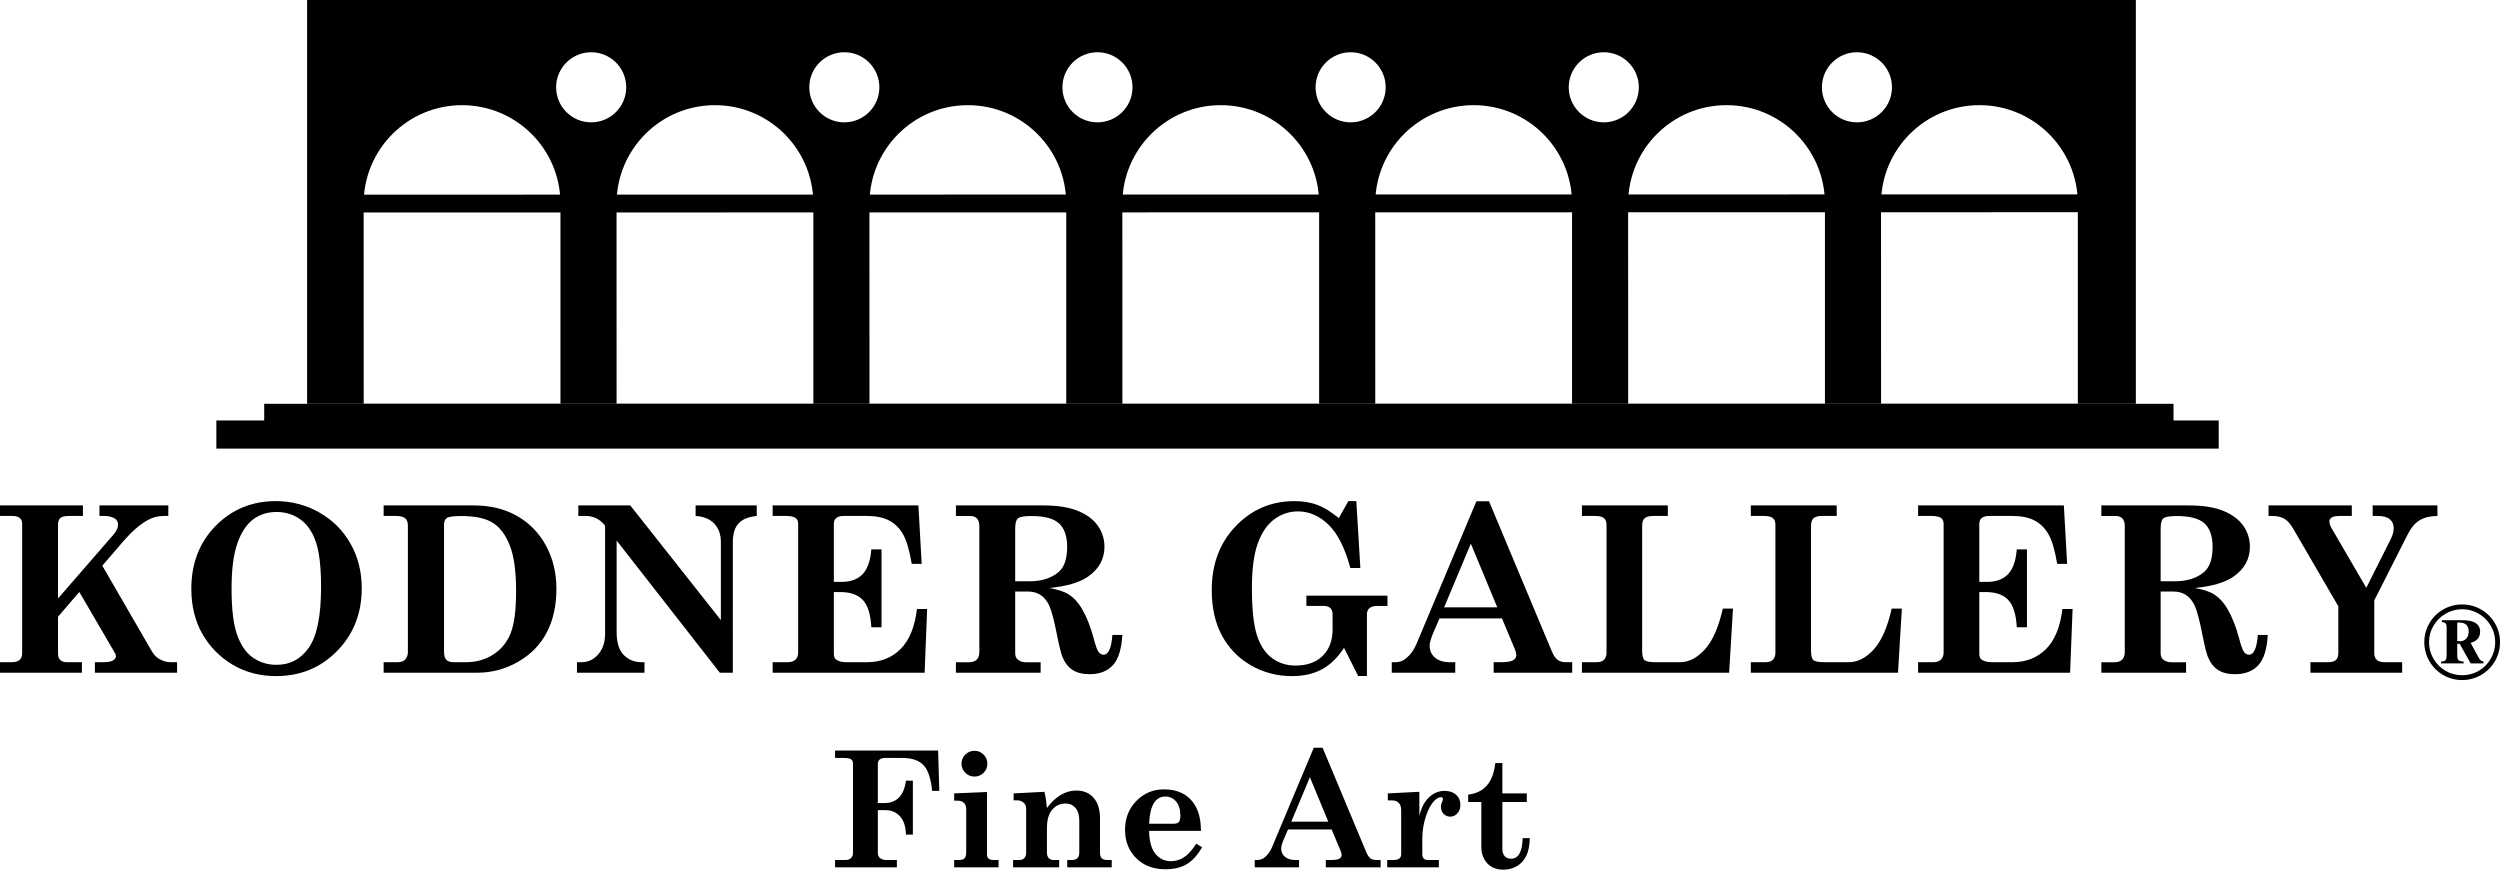
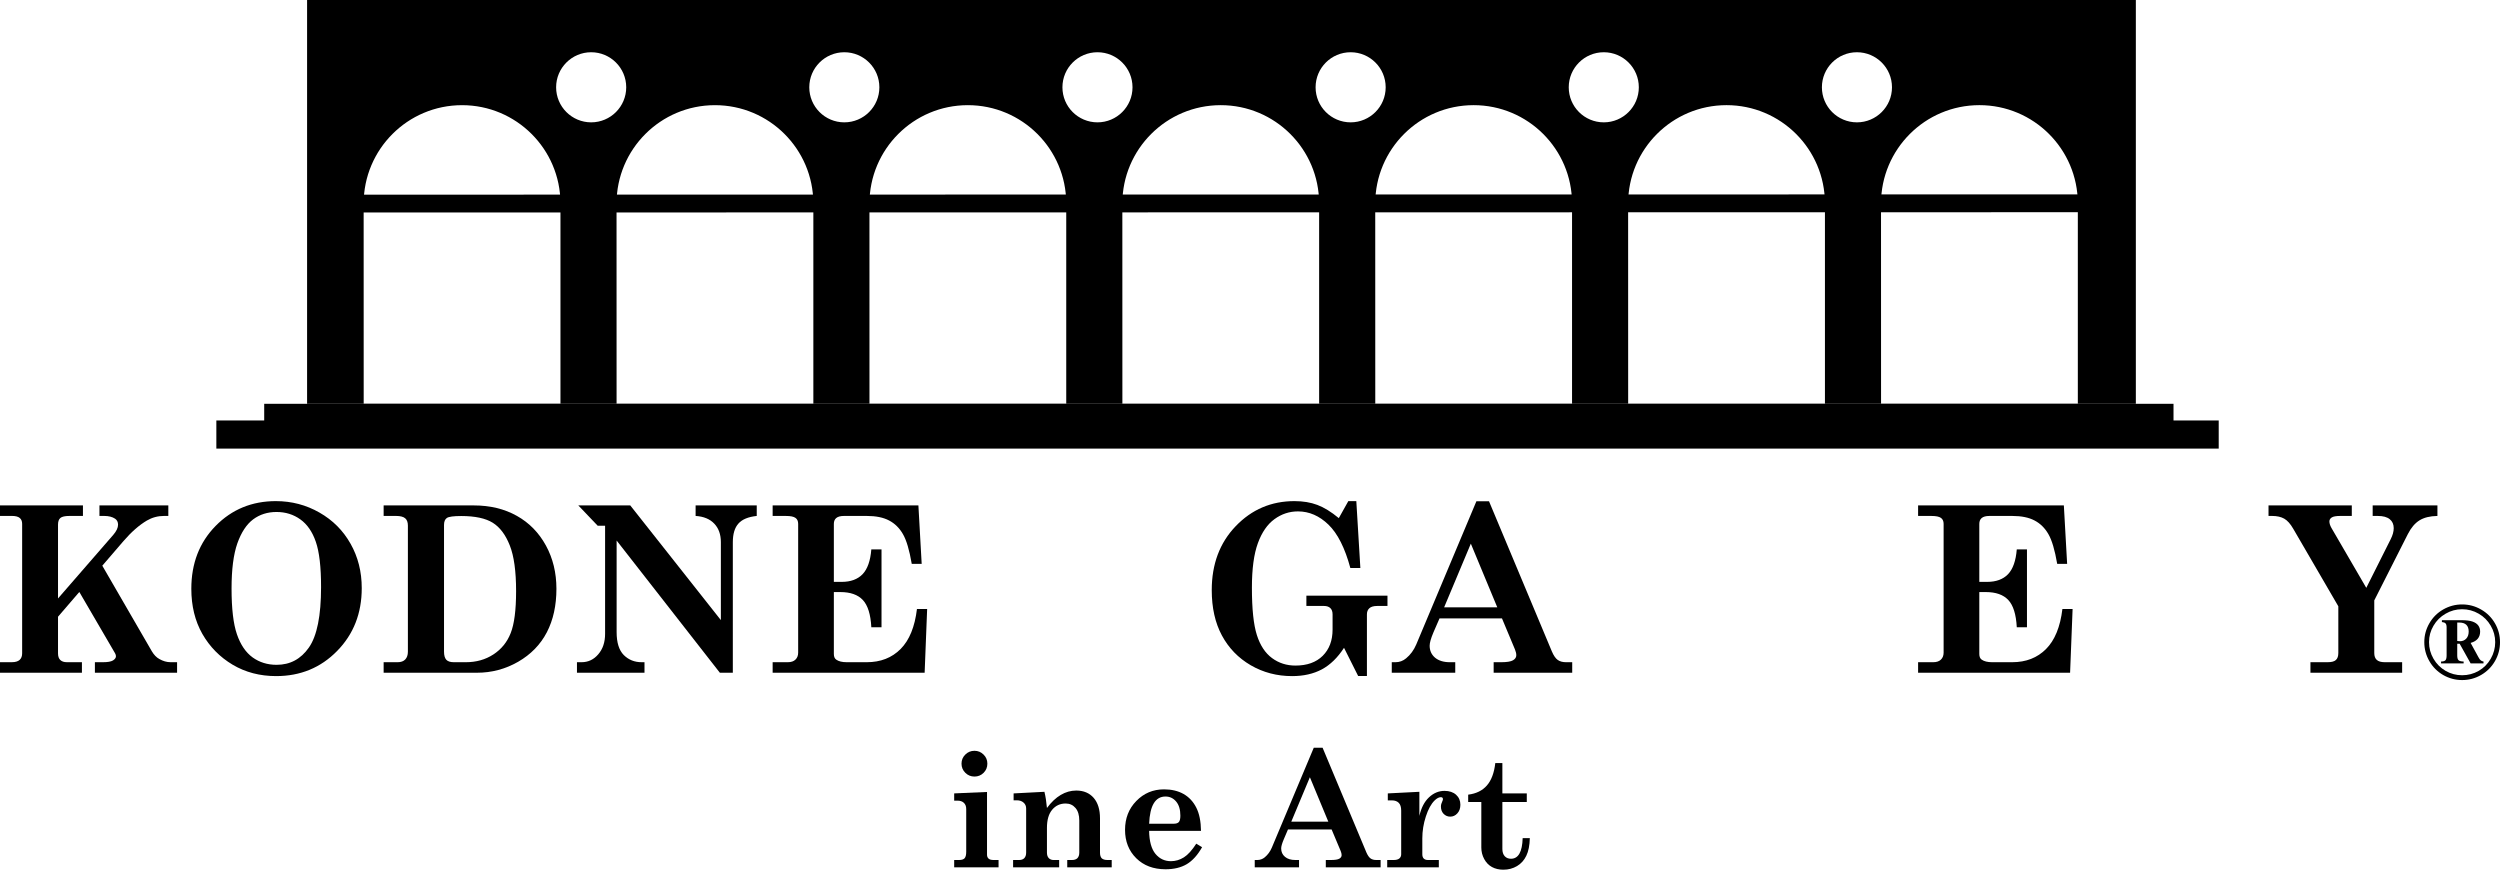
<svg xmlns="http://www.w3.org/2000/svg" xmlns:ns1="http://www.inkscape.org/namespaces/inkscape" xmlns:ns2="http://sodipodi.sourceforge.net/DTD/sodipodi-0.dtd" xmlns:xlink="http://www.w3.org/1999/xlink" width="463.897pt" height="161.379pt" viewBox="0 0 463.897 161.379" version="1.1" id="svg3355" ns1:version="0.91 r13725" ns2:docname="kodner_svg.svg">
  <ns2:namedview pagecolor="#ffffff" bordercolor="#666666" borderopacity="1" objecttolerance="10" gridtolerance="10" guidetolerance="10" ns1:pageopacity="0" ns1:pageshadow="2" ns1:window-width="1873" ns1:window-height="1056" id="namedview3491" showgrid="false" fit-margin-top="0" fit-margin-left="0" fit-margin-right="0" fit-margin-bottom="0" ns1:zoom="0.90909091" ns1:cx="270.12315" ns1:cy="19.586838" ns1:window-x="47" ns1:window-y="24" ns1:window-maximized="1" ns1:current-layer="svg3355" />
  <defs id="defs3357">
    <g id="g3359">
      <symbol overflow="visible" id="glyph0-0" style="overflow:visible">
        <path style="stroke:none" d="m 3.75,0 0,-18.75 15,0 0,18.75 z m 0.469,-0.469 14.062,0 0,-17.812 -14.062,0 z m 0,0" id="path3362" ns1:connector-curvature="0" />
      </symbol>
      <symbol overflow="visible" id="glyph0-1" style="overflow:visible">
-         <path style="stroke:none" d="m 1.359,-21.672 19.125,0 0.219,7.484 -1.328,0 c -0.23,-2.312 -0.766,-3.906 -1.609,-4.781 -0.844,-0.883 -2.148,-1.328 -3.906,-1.328 l -3.203,0 c -0.469,0 -0.812,0.102 -1.031,0.297 -0.219,0.188 -0.328,0.465 -0.328,0.828 l 0,7.25 1.172,0 c 2.332,0 3.68,-1.383 4.047,-4.156 l 1.281,0 0,10 -1.281,0 c -0.043,-1.07 -0.219,-1.914 -0.531,-2.531 -0.312,-0.625 -0.746,-1.113 -1.297,-1.469 -0.555,-0.352 -1.188,-0.531 -1.906,-0.531 l -1.484,0 0,7.906 c 0,0.418 0.113,0.727 0.344,0.922 0.32,0.281 0.703,0.422 1.141,0.422 l 2.047,0 0,1.359 -11.469,0 0,-1.359 1.922,0 c 0.445,0 0.789,-0.117 1.031,-0.359 0.25,-0.238 0.375,-0.539 0.375,-0.906 l 0,-16.547 c 0,-0.426 -0.121,-0.719 -0.359,-0.875 -0.242,-0.164 -0.73,-0.25 -1.469,-0.25 l -1.5,0 z m 0,0" id="path3365" ns1:connector-curvature="0" />
-       </symbol>
+         </symbol>
      <symbol overflow="visible" id="glyph0-2" style="overflow:visible">
        <path style="stroke:none" d="m 5.438,-21.625 c 0.656,0 1.219,0.234 1.688,0.703 0.469,0.461 0.703,1.023 0.703,1.688 0,0.668 -0.234,1.234 -0.703,1.703 -0.469,0.461 -1.031,0.688 -1.688,0.688 -0.668,0 -1.234,-0.234 -1.703,-0.703 -0.469,-0.469 -0.703,-1.031 -0.703,-1.688 0,-0.664 0.234,-1.227 0.703,-1.688 C 4.203,-21.391 4.77,-21.625 5.438,-21.625 Z m -3.766,7.906 6.094,-0.266 0,11.641 c 0,0.312 0.098,0.559 0.297,0.734 0.195,0.168 0.504,0.25 0.922,0.25 l 0.922,0 0,1.359 -8.234,0 0,-1.359 0.906,0 c 0.488,0 0.832,-0.109 1.031,-0.328 0.195,-0.227 0.297,-0.625 0.297,-1.188 l 0,-7.938 c 0,-0.5 -0.148,-0.883 -0.438,-1.156 C 3.188,-12.238 2.789,-12.375 2.281,-12.375 l -0.609,0 z m 0,0" id="path3368" ns1:connector-curvature="0" />
      </symbol>
      <symbol overflow="visible" id="glyph0-3" style="overflow:visible">
        <path style="stroke:none" d="m 19.734,-1.359 0,1.359 -8.25,0 0,-1.359 0.859,0 c 0.457,0 0.801,-0.113 1.031,-0.344 0.227,-0.238 0.344,-0.582 0.344,-1.031 l 0,-5.953 c 0,-1.008 -0.234,-1.785 -0.703,-2.328 -0.469,-0.551 -1.078,-0.828 -1.828,-0.828 -1.023,0 -1.855,0.387 -2.5,1.156 -0.648,0.773 -0.969,1.891 -0.969,3.359 l 0,4.594 c 0,0.449 0.113,0.793 0.344,1.031 0.227,0.23 0.523,0.344 0.891,0.344 l 1.031,0 0,1.359 -8.547,0 0,-1.359 1.109,0 c 0.426,0 0.75,-0.113 0.969,-0.344 0.227,-0.238 0.344,-0.582 0.344,-1.031 l 0,-8.172 c 0,-0.469 -0.164,-0.836 -0.484,-1.109 -0.312,-0.281 -0.73,-0.422 -1.25,-0.422 l -0.594,0 0,-1.281 5.719,-0.297 c 0.207,0.836 0.363,1.836 0.469,3 0.801,-1.082 1.656,-1.891 2.562,-2.422 0.906,-0.539 1.863,-0.812 2.875,-0.812 1.363,0 2.441,0.453 3.234,1.359 0.781,0.906 1.172,2.172 1.172,3.797 l 0,6.359 c 0,0.492 0.109,0.844 0.328,1.062 0.227,0.211 0.586,0.312 1.078,0.312 z m 0,0" id="path3371" ns1:connector-curvature="0" />
      </symbol>
      <symbol overflow="visible" id="glyph0-4" style="overflow:visible">
        <path style="stroke:none" d="m 15.625,-6.766 -9.625,0 c 0.031,1.93 0.422,3.352 1.172,4.266 0.75,0.906 1.707,1.359 2.875,1.359 0.844,0 1.641,-0.234 2.391,-0.703 0.75,-0.469 1.52,-1.316 2.312,-2.547 l 1.078,0.656 c -0.836,1.469 -1.789,2.523 -2.859,3.156 -1.062,0.625 -2.371,0.938 -3.922,0.938 -2.242,0 -4.055,-0.68 -5.438,-2.047 -1.387,-1.375 -2.078,-3.129 -2.078,-5.266 0,-2.145 0.695,-3.93 2.094,-5.359 1.395,-1.438 3.109,-2.156 5.141,-2.156 1.406,0 2.613,0.289 3.625,0.859 1.008,0.574 1.797,1.418 2.359,2.531 0.562,1.105 0.852,2.543 0.875,4.312 z M 6,-8.094 l 4.594,0 c 0.426,0 0.734,-0.102 0.922,-0.312 0.188,-0.219 0.281,-0.609 0.281,-1.172 0,-1.133 -0.262,-2.008 -0.781,-2.625 -0.523,-0.625 -1.184,-0.938 -1.984,-0.938 -0.938,0 -1.664,0.422 -2.172,1.266 -0.5,0.836 -0.789,2.094 -0.859,3.781 z m 0,0" id="path3374" ns1:connector-curvature="0" />
      </symbol>
      <symbol overflow="visible" id="glyph0-5" style="overflow:visible">
        <path style="stroke:none" d="" id="path3377" ns1:connector-curvature="0" />
      </symbol>
      <symbol overflow="visible" id="glyph0-6" style="overflow:visible">
        <path style="stroke:none" d="m 12.203,-22.188 8.125,19.422 c 0.238,0.543 0.492,0.914 0.766,1.109 0.27,0.199 0.629,0.297 1.078,0.297 l 0.797,0 0,1.359 -10.172,0 0,-1.359 0.953,0 c 0.758,0 1.281,-0.082 1.562,-0.25 0.281,-0.164 0.422,-0.383 0.422,-0.656 0,-0.219 -0.059,-0.469 -0.172,-0.75 l -1.688,-4.016 -8.094,0 L 5,-5.203 C 4.676,-4.441 4.516,-3.875 4.516,-3.5 c 0,0.637 0.234,1.152 0.703,1.547 0.469,0.398 1.109,0.594 1.922,0.594 l 0.688,0 0,1.359 -8.219,0 0,-1.359 0.469,0 c 0.52,0 0.984,-0.164 1.391,-0.5 0.562,-0.469 1,-1.066 1.312,-1.797 L 10.562,-22.188 Z m -2.359,5.469 -3.453,8.25 6.875,0 z m 0,0" id="path3380" ns1:connector-curvature="0" />
      </symbol>
      <symbol overflow="visible" id="glyph0-7" style="overflow:visible">
        <path style="stroke:none" d="m 10.859,-1.359 0,1.359 -9.578,0 0,-1.359 1.188,0 c 0.477,0 0.832,-0.094 1.062,-0.281 C 3.758,-1.836 3.875,-2.098 3.875,-2.422 l 0,-8.109 c 0,-0.656 -0.152,-1.133 -0.453,-1.438 -0.305,-0.301 -0.719,-0.453 -1.25,-0.453 l -0.781,0 0,-1.297 5.859,-0.297 0,4.469 c 0.344,-1.5 0.938,-2.645 1.781,-3.438 0.852,-0.801 1.812,-1.203 2.875,-1.203 0.906,0 1.625,0.242 2.156,0.719 0.531,0.48 0.797,1.102 0.797,1.859 0,0.656 -0.188,1.188 -0.562,1.594 -0.367,0.406 -0.809,0.609 -1.328,0.609 -0.469,0 -0.875,-0.172 -1.219,-0.516 -0.336,-0.352 -0.5,-0.805 -0.5,-1.359 0,-0.301 0.082,-0.617 0.25,-0.953 0.082,-0.188 0.125,-0.316 0.125,-0.391 0,-0.133 -0.031,-0.234 -0.094,-0.297 -0.062,-0.062 -0.164,-0.094 -0.297,-0.094 -0.355,0 -0.742,0.203 -1.156,0.609 -0.648,0.637 -1.188,1.625 -1.625,2.969 -0.438,1.344 -0.656,2.699 -0.656,4.062 l 0,2.953 c 0,0.344 0.086,0.609 0.266,0.797 0.188,0.18 0.445,0.266 0.781,0.266 z m 0,0" id="path3383" ns1:connector-curvature="0" />
      </symbol>
      <symbol overflow="visible" id="glyph0-8" style="overflow:visible">
        <path style="stroke:none" d="m 5.672,-19.344 1.312,0 0,5.625 4.531,0 0,1.594 -4.531,0 0,8.719 c 0,0.574 0.145,1.023 0.438,1.344 0.289,0.312 0.676,0.469 1.156,0.469 1.375,0 2.098,-1.273 2.172,-3.828 l 1.328,0 c -0.031,1.355 -0.25,2.449 -0.656,3.281 -0.398,0.824 -0.969,1.461 -1.719,1.906 -0.75,0.445 -1.594,0.672 -2.531,0.672 -0.812,0 -1.523,-0.168 -2.125,-0.5 C 4.441,-0.395 3.961,-0.891 3.609,-1.547 3.254,-2.203 3.078,-2.914 3.078,-3.688 l 0,-8.438 -2.438,0 0,-1.359 c 1.488,-0.188 2.645,-0.754 3.469,-1.703 0.832,-0.945 1.352,-2.332 1.562,-4.156 z m 0,0" id="path3386" ns1:connector-curvature="0" />
      </symbol>
      <symbol overflow="visible" id="glyph1-0" style="overflow:visible">
        <path style="stroke:none" d="m 5.375,0 0,-26.875 21.5,0 0,26.875 z m 0.672,-0.672 20.156,0 0,-25.531 -20.156,0 z m 0,0" id="path3389" ns1:connector-curvature="0" />
      </symbol>
      <symbol overflow="visible" id="glyph1-1" style="overflow:visible">
        <path style="stroke:none" d="m 1.953,-31.047 15.391,0 0,1.953 -2.516,0 c -0.812,0 -1.371,0.125 -1.672,0.375 -0.293,0.25 -0.438,0.664 -0.438,1.234 l 0,13.703 10.25,-11.797 c 0.594,-0.688 0.891,-1.316 0.891,-1.891 0,-0.488 -0.184,-0.859 -0.547,-1.109 -0.512,-0.344 -1.195,-0.516 -2.047,-0.516 l -0.859,0 0,-1.953 12.781,0 0,1.953 -0.797,0 c -1.148,0 -2.211,0.289 -3.188,0.859 -1.438,0.855 -2.883,2.121 -4.328,3.797 l -3.938,4.578 9.188,15.875 c 0.395,0.668 0.859,1.148 1.391,1.438 0.695,0.398 1.391,0.594 2.078,0.594 l 1.219,0 0,1.953 -15.25,0 0,-1.953 1.562,0 c 0.832,0 1.43,-0.109 1.797,-0.328 0.363,-0.227 0.547,-0.488 0.547,-0.781 0,-0.164 -0.055,-0.344 -0.156,-0.531 l -6.641,-11.391 -3.953,4.594 0,6.797 c 0,0.555 0.141,0.965 0.422,1.234 0.289,0.273 0.691,0.406 1.203,0.406 l 2.812,0 0,1.953 -15.203,0 0,-1.953 2.203,0 c 0.645,0 1.125,-0.141 1.438,-0.422 0.312,-0.281 0.469,-0.688 0.469,-1.219 l 0,-24.031 c 0,-0.488 -0.152,-0.852 -0.453,-1.094 -0.293,-0.25 -0.777,-0.375 -1.453,-0.375 l -2.203,0 z m 0,0" id="path3392" ns1:connector-curvature="0" />
      </symbol>
      <symbol overflow="visible" id="glyph1-2" style="overflow:visible">
        <path style="stroke:none" d="m 17.766,-31.844 c 2.926,0 5.625,0.711 8.094,2.125 2.469,1.406 4.391,3.336 5.766,5.781 1.383,2.438 2.078,5.188 2.078,8.25 0,4.668 -1.527,8.555 -4.578,11.656 -3.043,3.105 -6.812,4.656 -11.312,4.656 -3,0 -5.688,-0.703 -8.062,-2.109 -2.375,-1.414 -4.25,-3.32 -5.625,-5.719 -1.367,-2.406 -2.047,-5.195 -2.047,-8.375 0,-4.719 1.504,-8.609 4.516,-11.672 3.008,-3.062 6.734,-4.594 11.172,-4.594 z m 0.125,2.016 c -1.668,0 -3.117,0.461 -4.344,1.375 -1.219,0.918 -2.195,2.398 -2.922,4.438 -0.719,2.043 -1.078,4.84 -1.078,8.391 0,3.742 0.332,6.574 1,8.5 0.664,1.93 1.633,3.355 2.906,4.281 1.281,0.918 2.766,1.375 4.453,1.375 2.508,0 4.508,-1.07 6,-3.219 1.5,-2.156 2.25,-5.891 2.25,-11.203 0,-3.727 -0.324,-6.523 -0.969,-8.391 -0.637,-1.863 -1.594,-3.254 -2.875,-4.172 -1.273,-0.914 -2.746,-1.375 -4.422,-1.375 z m 0,0" id="path3395" ns1:connector-curvature="0" />
      </symbol>
      <symbol overflow="visible" id="glyph1-3" style="overflow:visible">
        <path style="stroke:none" d="m 1.609,-31.047 16.719,0 c 3.039,0 5.707,0.648 8,1.938 2.289,1.281 4.086,3.117 5.391,5.5 1.301,2.375 1.953,5.055 1.953,8.031 0,3.094 -0.594,5.789 -1.781,8.078 -1.188,2.281 -2.965,4.105 -5.328,5.469 C 24.195,-0.676 21.656,0 18.938,0 l -17.328,0 0,-1.953 2.594,0 c 0.625,0 1.098,-0.172 1.422,-0.516 0.32,-0.344 0.484,-0.82 0.484,-1.438 l 0,-23.391 c 0,-0.625 -0.168,-1.078 -0.5,-1.359 -0.336,-0.289 -0.902,-0.438 -1.703,-0.438 l -2.297,0 z M 16.875,-1.953 c 1.914,0 3.613,-0.477 5.094,-1.438 1.488,-0.969 2.562,-2.289 3.219,-3.969 0.664,-1.676 1,-4.27 1,-7.781 0,-3.695 -0.391,-6.523 -1.172,-8.484 -0.773,-1.969 -1.824,-3.367 -3.156,-4.203 -1.336,-0.832 -3.289,-1.25 -5.859,-1.25 -1.418,0 -2.305,0.121 -2.656,0.359 -0.355,0.242 -0.531,0.672 -0.531,1.297 l 0,23.5 c 0,0.699 0.141,1.203 0.422,1.516 0.289,0.305 0.75,0.453 1.375,0.453 z m 0,0" id="path3398" ns1:connector-curvature="0" />
      </symbol>
      <symbol overflow="visible" id="glyph1-4" style="overflow:visible">
-         <path style="stroke:none" d="m 1.578,-31.047 9.641,0 16.812,21.281 0,-14.469 c 0,-1.426 -0.406,-2.566 -1.219,-3.422 C 26,-28.52 24.844,-29 23.344,-29.094 l 0,-1.953 11.344,0 0,1.953 c -1.586,0.168 -2.719,0.641 -3.406,1.422 -0.688,0.773 -1.031,1.918 -1.031,3.438 L 30.25,0 27.844,0 8.688,-24.531 l 0,17 c 0,1.938 0.441,3.355 1.328,4.25 0.895,0.887 2,1.328 3.312,1.328 l 0.531,0 0,1.953 -12.531,0 0,-1.953 0.859,0 c 1.227,0 2.258,-0.488 3.094,-1.469 0.844,-0.977 1.266,-2.238 1.266,-3.781 l 0,-20.078 c -0.938,-1.207 -2.137,-1.812 -3.594,-1.812 l -1.375,0 z m 0,0" id="path3401" ns1:connector-curvature="0" />
+         <path style="stroke:none" d="m 1.578,-31.047 9.641,0 16.812,21.281 0,-14.469 c 0,-1.426 -0.406,-2.566 -1.219,-3.422 C 26,-28.52 24.844,-29 23.344,-29.094 l 0,-1.953 11.344,0 0,1.953 c -1.586,0.168 -2.719,0.641 -3.406,1.422 -0.688,0.773 -1.031,1.918 -1.031,3.438 L 30.25,0 27.844,0 8.688,-24.531 l 0,17 c 0,1.938 0.441,3.355 1.328,4.25 0.895,0.887 2,1.328 3.312,1.328 l 0.531,0 0,1.953 -12.531,0 0,-1.953 0.859,0 c 1.227,0 2.258,-0.488 3.094,-1.469 0.844,-0.977 1.266,-2.238 1.266,-3.781 l 0,-20.078 l -1.375,0 z m 0,0" id="path3401" ns1:connector-curvature="0" />
      </symbol>
      <symbol overflow="visible" id="glyph1-5" style="overflow:visible">
        <path style="stroke:none" d="m 1.484,-31.047 27.047,0 0.609,10.844 -1.844,0 c -0.438,-2.562 -0.984,-4.406 -1.641,-5.531 -0.648,-1.125 -1.5,-1.961 -2.562,-2.516 -1.055,-0.562 -2.434,-0.844 -4.141,-0.844 l -4.234,0 c -0.656,0 -1.137,0.133 -1.438,0.391 -0.293,0.25 -0.438,0.609 -0.438,1.078 l 0,10.766 1.453,0 c 1.664,0 2.957,-0.473 3.875,-1.422 0.914,-0.957 1.457,-2.492 1.625,-4.609 l 1.891,0 0,14.453 -1.891,0 c -0.125,-2.395 -0.652,-4.082 -1.578,-5.062 -0.918,-0.977 -2.309,-1.469 -4.172,-1.469 l -1.203,0 0,11.484 c 0,0.5 0.148,0.855 0.453,1.062 0.445,0.312 1.086,0.469 1.922,0.469 l 3.734,0 c 2.562,0 4.656,-0.816 6.281,-2.453 1.625,-1.633 2.633,-4.109 3.031,-7.422 l 1.891,0 L 29.688,0 1.484,0 l 0,-1.953 2.797,0 c 0.633,0 1.113,-0.16 1.438,-0.484 0.332,-0.32 0.5,-0.754 0.5,-1.297 l 0,-23.891 c 0,-0.508 -0.168,-0.879 -0.5,-1.109 -0.324,-0.238 -0.914,-0.359 -1.766,-0.359 l -2.469,0 z m 0,0" id="path3404" ns1:connector-curvature="0" />
      </symbol>
      <symbol overflow="visible" id="glyph1-6" style="overflow:visible">
-         <path style="stroke:none" d="m 2.547,-31.047 16.203,0 c 2.633,0 4.781,0.34 6.438,1.016 1.656,0.68 2.891,1.602 3.703,2.766 0.812,1.168 1.219,2.465 1.219,3.891 0,2.281 -1.023,4.133 -3.062,5.547 -1.555,1.086 -3.949,1.789 -7.188,2.109 1.625,0.262 2.875,0.684 3.75,1.266 0.875,0.586 1.648,1.449 2.328,2.594 0.875,1.512 1.594,3.324 2.156,5.438 0.352,1.355 0.66,2.211 0.922,2.562 0.27,0.344 0.57,0.516 0.906,0.516 0.926,0 1.477,-1.223 1.656,-3.672 l 1.844,0 c -0.137,2.605 -0.715,4.469 -1.734,5.594 -1.023,1.125 -2.465,1.688 -4.328,1.688 -1.336,0 -2.402,-0.27 -3.203,-0.812 -0.805,-0.539 -1.418,-1.336 -1.844,-2.391 -0.25,-0.602 -0.602,-2.02 -1.047,-4.25 -0.512,-2.602 -0.977,-4.352 -1.391,-5.25 -0.418,-0.895 -0.953,-1.555 -1.609,-1.984 -0.656,-0.438 -1.469,-0.656 -2.438,-0.656 l -2.281,0 0,11.453 c 0,0.5 0.145,0.883 0.438,1.141 0.414,0.355 0.906,0.531 1.469,0.531 l 2.812,0 0,1.953 -15.719,0 0,-1.953 2.422,0 c 0.633,0 1.113,-0.16 1.438,-0.484 0.32,-0.332 0.484,-0.797 0.484,-1.391 l 0,-23.406 c 0,-0.645 -0.152,-1.113 -0.453,-1.406 -0.293,-0.301 -0.711,-0.453 -1.25,-0.453 l -2.641,0 z m 11,14.078 2.625,0 c 2.32,0 4.156,-0.594 5.5,-1.781 1.008,-0.906 1.516,-2.438 1.516,-4.594 0,-1.988 -0.5,-3.441 -1.5,-4.359 -0.992,-0.914 -2.711,-1.375 -5.156,-1.375 -1.324,0 -2.152,0.148 -2.484,0.438 -0.336,0.281 -0.5,0.918 -0.5,1.906 z m 0,0" id="path3407" ns1:connector-curvature="0" />
-       </symbol>
+         </symbol>
      <symbol overflow="visible" id="glyph1-7" style="overflow:visible">
        <path style="stroke:none" d="" id="path3410" ns1:connector-curvature="0" />
      </symbol>
      <symbol overflow="visible" id="glyph1-8" style="overflow:visible">
        <path style="stroke:none" d="m 27.531,-31.844 1.484,0 0.75,12.406 -1.859,0 c -1,-3.707 -2.352,-6.383 -4.047,-8.031 -1.699,-1.645 -3.59,-2.469 -5.672,-2.469 -1.594,0 -3.047,0.48 -4.359,1.438 -1.312,0.949 -2.34,2.434 -3.078,4.453 -0.742,2.023 -1.109,4.781 -1.109,8.281 0,3.93 0.305,6.855 0.922,8.781 0.613,1.918 1.551,3.34 2.812,4.266 1.258,0.93 2.707,1.391 4.344,1.391 2.156,0 3.844,-0.602 5.062,-1.812 C 24,-4.359 24.609,-5.977 24.609,-8 l 0,-2.828 c 0,-0.52 -0.141,-0.91 -0.422,-1.172 -0.273,-0.258 -0.664,-0.391 -1.172,-0.391 l -3.266,0 0,-1.906 15.047,0 0,1.906 -1.891,0 c -0.68,0 -1.168,0.141 -1.469,0.422 -0.305,0.273 -0.453,0.652 -0.453,1.141 l 0,11.438 -1.625,0 -2.625,-5.234 c -1.18,1.824 -2.547,3.156 -4.109,4 -1.562,0.832 -3.402,1.25 -5.516,1.25 -2.812,0 -5.375,-0.672 -7.688,-2.016 C 7.117,-2.734 5.336,-4.57 4.078,-6.906 2.816,-9.25 2.188,-12.055 2.188,-15.328 c 0,-4.832 1.484,-8.789 4.453,-11.875 2.969,-3.094 6.598,-4.641 10.891,-4.641 1.594,0 3.008,0.234 4.25,0.703 1.25,0.469 2.578,1.289 3.984,2.453 z m 0,0" id="path3413" ns1:connector-curvature="0" />
      </symbol>
      <symbol overflow="visible" id="glyph1-9" style="overflow:visible">
        <path style="stroke:none" d="m 17.484,-31.812 11.656,27.844 c 0.332,0.781 0.695,1.312 1.094,1.594 0.395,0.281 0.91,0.422 1.547,0.422 l 1.141,0 0,1.953 -14.578,0 0,-1.953 1.375,0 c 1.07,0 1.812,-0.117 2.219,-0.359 0.406,-0.238 0.609,-0.551 0.609,-0.938 0,-0.312 -0.086,-0.672 -0.25,-1.078 l -2.406,-5.75 -11.594,0 -1.141,2.625 c -0.461,1.094 -0.688,1.906 -0.688,2.438 0,0.906 0.332,1.648 1,2.219 0.676,0.562 1.594,0.844 2.75,0.844 l 1,0 0,1.953 -11.781,0 0,-1.953 0.672,0 c 0.75,0 1.41,-0.238 1.984,-0.719 C 2.906,-3.336 3.535,-4.195 3.984,-5.25 l 11.156,-26.562 z m -3.375,7.859 -4.953,11.812 9.859,0 z m 0,0" id="path3416" ns1:connector-curvature="0" />
      </symbol>
      <symbol overflow="visible" id="glyph1-10" style="overflow:visible">
-         <path style="stroke:none" d="m 1.781,-29.094 0,-1.953 15.938,0 0,1.953 -2.688,0 c -0.773,0 -1.312,0.148 -1.625,0.438 -0.305,0.293 -0.453,0.766 -0.453,1.422 l 0,23.094 c 0,0.938 0.145,1.539 0.438,1.797 0.301,0.262 0.992,0.391 2.078,0.391 l 4.484,0 c 1.656,0 3.203,-0.789 4.641,-2.375 1.445,-1.582 2.555,-4.109 3.328,-7.578 l 1.891,0 L 29.094,0 1.781,0 l 0,-1.953 2.734,0 c 0.602,0 1.055,-0.148 1.359,-0.453 0.312,-0.312 0.469,-0.75 0.469,-1.312 l 0,-23.75 c 0,-0.57 -0.164,-0.984 -0.484,-1.234 -0.312,-0.258 -0.855,-0.391 -1.625,-0.391 z m 0,0" id="path3419" ns1:connector-curvature="0" />
-       </symbol>
+         </symbol>
      <symbol overflow="visible" id="glyph1-11" style="overflow:visible">
        <path style="stroke:none" d="m -0.203,-31.047 15.453,0 0,1.953 -2.141,0 c -0.762,0 -1.289,0.094 -1.578,0.281 -0.293,0.188 -0.438,0.434 -0.438,0.734 0,0.355 0.125,0.758 0.375,1.203 l 6.469,11.125 4.531,-9.031 c 0.375,-0.738 0.562,-1.422 0.562,-2.047 0,-0.707 -0.246,-1.258 -0.734,-1.656 -0.492,-0.406 -1.23,-0.609 -2.219,-0.609 l -0.953,0 0,-1.953 12.016,0 0,1.953 c -1.387,0.023 -2.5,0.297 -3.344,0.828 -0.836,0.523 -1.547,1.367 -2.141,2.531 l -6.234,12.312 0,9.766 c 0,0.574 0.156,1 0.469,1.281 0.312,0.281 0.805,0.422 1.484,0.422 l 3.219,0 0,1.953 -17.016,0 0,-1.953 3.188,0 c 0.727,0 1.238,-0.133 1.531,-0.406 C 12.598,-2.629 12.75,-3.062 12.75,-3.656 l 0,-8.672 -8.359,-14.375 c -0.531,-0.926 -1.094,-1.555 -1.688,-1.891 -0.594,-0.332 -1.34,-0.5 -2.234,-0.5 l -0.672,0 z m 0,0" id="path3422" ns1:connector-curvature="0" />
      </symbol>
      <symbol overflow="visible" id="glyph2-0" style="overflow:visible">
        <path style="stroke:none" d="m 2.5,0 0,-12.5 10,0 0,12.5 z m 0.312,-0.312 9.375,0 0,-11.875 -9.375,0 z m 0,0" id="path3425" ns1:connector-curvature="0" />
      </symbol>
      <symbol overflow="visible" id="glyph2-1" style="overflow:visible">
        <path style="stroke:none" d="m 7.469,-13.922 c 1.258,0 2.43,0.312 3.516,0.938 1.094,0.625 1.953,1.48 2.578,2.562 0.625,1.086 0.938,2.25 0.938,3.5 0,1.262 -0.312,2.434 -0.938,3.516 -0.625,1.086 -1.484,1.945 -2.578,2.578 -1.086,0.625 -2.258,0.938 -3.516,0.938 -1.25,0 -2.422,-0.312 -3.516,-0.938 -1.086,-0.633 -1.938,-1.492 -2.562,-2.578 -0.625,-1.082 -0.938,-2.254 -0.938,-3.516 0,-1.25 0.312,-2.414 0.938,-3.5 0.625,-1.082 1.477,-1.938 2.562,-2.562 1.094,-0.625 2.266,-0.938 3.516,-0.938 z m 0,0.891 c -1.094,0 -2.117,0.277 -3.062,0.828 -0.949,0.543 -1.699,1.289 -2.25,2.234 -0.555,0.938 -0.828,1.953 -0.828,3.047 0,1.094 0.273,2.121 0.828,3.078 0.551,0.949 1.301,1.699 2.25,2.25 0.945,0.543 1.969,0.812 3.062,0.812 1.102,0 2.129,-0.27 3.078,-0.812 0.945,-0.551 1.691,-1.301 2.234,-2.25 0.551,-0.957 0.828,-1.984 0.828,-3.078 0,-1.094 -0.277,-2.109 -0.828,-3.047 -0.543,-0.945 -1.289,-1.691 -2.234,-2.234 C 9.598,-12.754 8.57,-13.031 7.469,-13.031 Z M 3.719,-11 7.312,-11 c 0.938,0 1.641,0.09 2.109,0.266 0.469,0.168 0.816,0.406 1.047,0.719 0.227,0.312 0.344,0.688 0.344,1.125 0,0.531 -0.148,0.977 -0.438,1.328 -0.293,0.355 -0.734,0.617 -1.328,0.781 L 10.5,-4.125 c 0.145,0.273 0.285,0.465 0.422,0.578 0.145,0.117 0.316,0.188 0.516,0.219 l 0,0.344 -2.391,0 -2.031,-3.641 -0.453,0 0,2.156 c 0,0.438 0.078,0.734 0.234,0.891 0.156,0.156 0.473,0.242 0.953,0.25 l 0,0.344 -4.188,0 0,-0.344 c 0.395,0 0.664,-0.078 0.812,-0.234 0.145,-0.156 0.219,-0.457 0.219,-0.906 l 0,-5.203 c 0,-0.352 -0.07,-0.598 -0.203,-0.734 -0.125,-0.133 -0.352,-0.219 -0.672,-0.25 z m 2.844,3.859 c 0.188,0.031 0.352,0.047 0.5,0.047 0.477,0 0.867,-0.16 1.172,-0.484 0.301,-0.32 0.453,-0.758 0.453,-1.312 0,-0.551 -0.148,-0.969 -0.438,-1.25 C 7.957,-10.422 7.52,-10.562 6.938,-10.562 l -0.375,0 z m 0,0" id="path3428" ns1:connector-curvature="0" />
      </symbol>
    </g>
  </defs>
  <g id="surface7468" transform="translate(-89.901,-179.891)">
    <g style="fill:#000000;fill-opacity:1" id="g3431">
      <use xlink:href="#glyph0-1" x="243.493" y="340.832" id="use3433" width="100%" height="100%" />
      <use xlink:href="#glyph0-2" x="265.286" y="340.832" id="use3435" width="100%" height="100%" />
      <use xlink:href="#glyph0-3" x="276.454" y="340.832" id="use3437" width="100%" height="100%" />
      <use xlink:href="#glyph0-4" x="297.131" y="340.832" id="use3439" width="100%" height="100%" />
      <use xlink:href="#glyph0-5" x="314.456" y="340.832" id="use3441" width="100%" height="100%" />
      <use xlink:href="#glyph0-6" x="323.119" y="340.832" id="use3443" width="100%" height="100%" />
      <use xlink:href="#glyph0-7" x="346.029" y="340.832" id="use3445" width="100%" height="100%" />
      <use xlink:href="#glyph0-8" x="361.695" y="340.832" id="use3447" width="100%" height="100%" />
    </g>
    <g style="fill:#000000;fill-opacity:1" id="g3449">
      <use xlink:href="#glyph1-1" x="87.948" y="304.723" id="use3451" width="100%" height="100%" />
      <use xlink:href="#glyph1-2" x="123.322" y="304.723" id="use3453" width="100%" height="100%" />
      <use xlink:href="#glyph1-3" x="159.478" y="304.723" id="use3455" width="100%" height="100%" />
      <use xlink:href="#glyph1-4" x="195.633" y="304.723" id="use3457" width="100%" height="100%" />
      <use xlink:href="#glyph1-5" x="231.788" y="304.723" id="use3459" width="100%" height="100%" />
      <use xlink:href="#glyph1-6" x="264.732" y="304.723" id="use3461" width="100%" height="100%" />
      <use xlink:href="#glyph1-7" x="300.106" y="304.723" id="use3463" width="100%" height="100%" />
      <use xlink:href="#glyph1-8" x="312.563" y="304.723" id="use3465" width="100%" height="100%" />
      <use xlink:href="#glyph1-9" x="348.718" y="304.723" id="use3467" width="100%" height="100%" />
      <use xlink:href="#glyph1-10" x="381.662" y="304.723" id="use3469" width="100%" height="100%" />
      <use xlink:href="#glyph1-10" x="412.999" y="304.723" id="use3471" width="100%" height="100%" />
      <use xlink:href="#glyph1-5" x="444.337" y="304.723" id="use3473" width="100%" height="100%" />
      <use xlink:href="#glyph1-6" x="477.28" y="304.723" id="use3475" width="100%" height="100%" />
    </g>
    <g style="fill:#000000;fill-opacity:1" id="g3477">
      <use xlink:href="#glyph1-11" x="511.048" y="304.723" id="use3479" width="100%" height="100%" />
    </g>
    <path style="fill:#000000;fill-opacity:1;fill-rule:nonzero;stroke:none" d="m 501.602,263.137 c 0,0 -371.555,0 -371.555,0 0,0 0,-5.23 0,-5.23 0,0 8.879,0 8.879,0 0,0 0,-3.086 0,-3.086 0,0 7.957,0 7.957,0 0,0 346.332,0 346.332,0 0,0 0,3.086 0,3.086 0,0 8.387,0 8.387,0 0,0 0,5.23 0,5.23 z m 0,0" id="path3481" ns1:connector-curvature="0" />
    <path style="fill:#000000;fill-opacity:1;fill-rule:nonzero;stroke:none" d="m 345.094,255.082 c 0,0 36.512,0 36.512,0 0,0 0,-0.262 0,-0.262 0,0 -36.512,0 -36.512,0 0,0.148 0,0.254 0,0.262 z m 93.852,0 c 0,0 36.512,0 36.512,0 0,0 0,-0.262 0,-0.262 0,0 -36.512,0 -36.512,0 0,0.148 0,0.254 0,0.262 z m -140.777,0 c 0,0 36.508,0 36.508,0 0,0 0,-0.262 0,-0.262 0,0 -36.508,0 -36.508,0 0,0.148 0,0.254 0,0.262 z m 93.852,0 c 0,0 36.512,0 36.512,0 0,0 0,-0.262 0,-0.262 0,0 -36.512,0 -36.512,0 0,0.148 0,0.254 0,0.262 z m -140.777,0 c 0,0 36.508,0 36.508,0 0,0 0,-0.262 0,-0.262 0,0 -36.512,0 -36.512,0 0,0.148 0,0.254 0.004,0.262 z m -93.855,0 c 0,0 36.512,0 36.512,0 0,0 0,-0.262 0,-0.262 0,0 -36.512,0 -36.512,0 0,0.148 0,0.254 0,0.262 z m 46.926,0 c 0,0 36.512,0 36.512,0 0,0 0,-0.262 0,-0.262 0,0 -36.512,0 -36.512,0 0,0.148 0,0.254 0,0.262 z m 230.156,-52.488 c -3.594,0 -6.5,-2.914 -6.5,-6.504 0,-3.59 2.906,-6.504 6.5,-6.504 3.594,0 6.504,2.914 6.504,6.504 0,3.59 -2.91,6.504 -6.504,6.504 z m -46.973,0 c -3.594,0 -6.504,-2.914 -6.504,-6.504 0,-3.59 2.91,-6.504 6.504,-6.504 3.59,0 6.5,2.914 6.5,6.504 0,3.59 -2.91,6.504 -6.5,6.504 z m -46.977,0 c -3.59,0 -6.5,-2.914 -6.5,-6.504 0,-3.59 2.91,-6.504 6.5,-6.504 3.594,0 6.504,2.914 6.504,6.504 0,3.59 -2.91,6.504 -6.504,6.504 z m -46.973,0 c -3.594,0 -6.504,-2.914 -6.504,-6.504 0,-3.59 2.91,-6.504 6.504,-6.504 3.59,0 6.5,2.914 6.5,6.504 0,3.59 -2.91,6.504 -6.5,6.504 z m -46.977,0 c -3.59,0 -6.5,-2.914 -6.5,-6.504 0,-3.59 2.91,-6.504 6.5,-6.504 3.594,0 6.504,2.914 6.504,6.504 0,3.59 -2.91,6.504 -6.504,6.504 z m -46.973,0 c -3.59,0 -6.504,-2.914 -6.504,-6.504 0,-3.59 2.914,-6.504 6.504,-6.504 3.59,0 6.504,2.914 6.504,6.504 0,3.59 -2.914,6.504 -6.504,6.504 z m -52.715,-22.703 c 0,0 0,74.93 0,74.93 0,0 10.504,0 10.504,0 -0.004,-3.188 -0.008,-36.965 -0.008,-37.152 0,-10.086 8.176,-18.262 18.258,-18.262 10.07,0 18.234,8.148 18.262,18.207 0,0 0,37.207 0,37.207 0,0 10.414,0 10.414,0 -0.004,-3.188 -0.008,-36.965 -0.008,-37.152 0,-10.086 8.176,-18.262 18.258,-18.262 10.074,0 18.234,8.148 18.262,18.207 0,0 0,37.207 0,37.207 0,0 10.414,0 10.414,0 -0.004,-3.188 -0.004,-36.965 -0.004,-37.152 0,-10.086 8.172,-18.262 18.254,-18.262 10.074,0 18.238,8.148 18.262,18.207 0,0 0,37.207 0,37.207 0,0 10.418,0 10.418,0 -0.008,-3.188 -0.008,-36.965 -0.008,-37.152 0,-10.086 8.172,-18.262 18.258,-18.262 10.07,0 18.234,8.148 18.258,18.207 0,0 0,37.207 0,37.207 0,0 10.418,0 10.418,0 -0.008,-3.188 -0.008,-36.965 -0.008,-37.152 0,-10.086 8.176,-18.262 18.258,-18.262 10.07,0 18.234,8.148 18.262,18.207 0,0.019 0,34.02 0,37.207 0,0 10.414,0 10.414,0 -0.004,-3.188 -0.008,-36.965 -0.008,-37.152 0,-10.086 8.176,-18.262 18.258,-18.262 10.07,0 18.234,8.148 18.262,18.207 0,0 0,37.207 0,37.207 0,0 10.414,0 10.414,0 -0.004,-3.188 -0.008,-36.965 -0.008,-37.152 0,-10.086 8.176,-18.262 18.258,-18.262 10.074,0 18.234,8.148 18.262,18.207 0,0 0,37.207 0,37.207 0,0 10.766,0 10.766,0 0,0 0,-74.93 0,-74.93 0,0 -339.34,0 -339.34,0 z m 0,0" id="path3483" ns1:connector-curvature="0" />
    <path style="fill:#000000;fill-opacity:1;fill-rule:nonzero;stroke:none" d="m 155.586,216.012 c 0,0 0,3.309 0,3.309 0,0 320.906,-0.051 320.906,-0.051 0,0 0,-3.309 0,-3.309 0,0 -320.906,0.051 -320.906,0.051 z m 0,0" id="path3485" ns1:connector-curvature="0" />
    <g style="fill:#000000;fill-opacity:1" id="g3487">
      <use xlink:href="#glyph2-1" x="539.299" y="305.971" id="use3489" width="100%" height="100%" />
    </g>
  </g>
</svg>